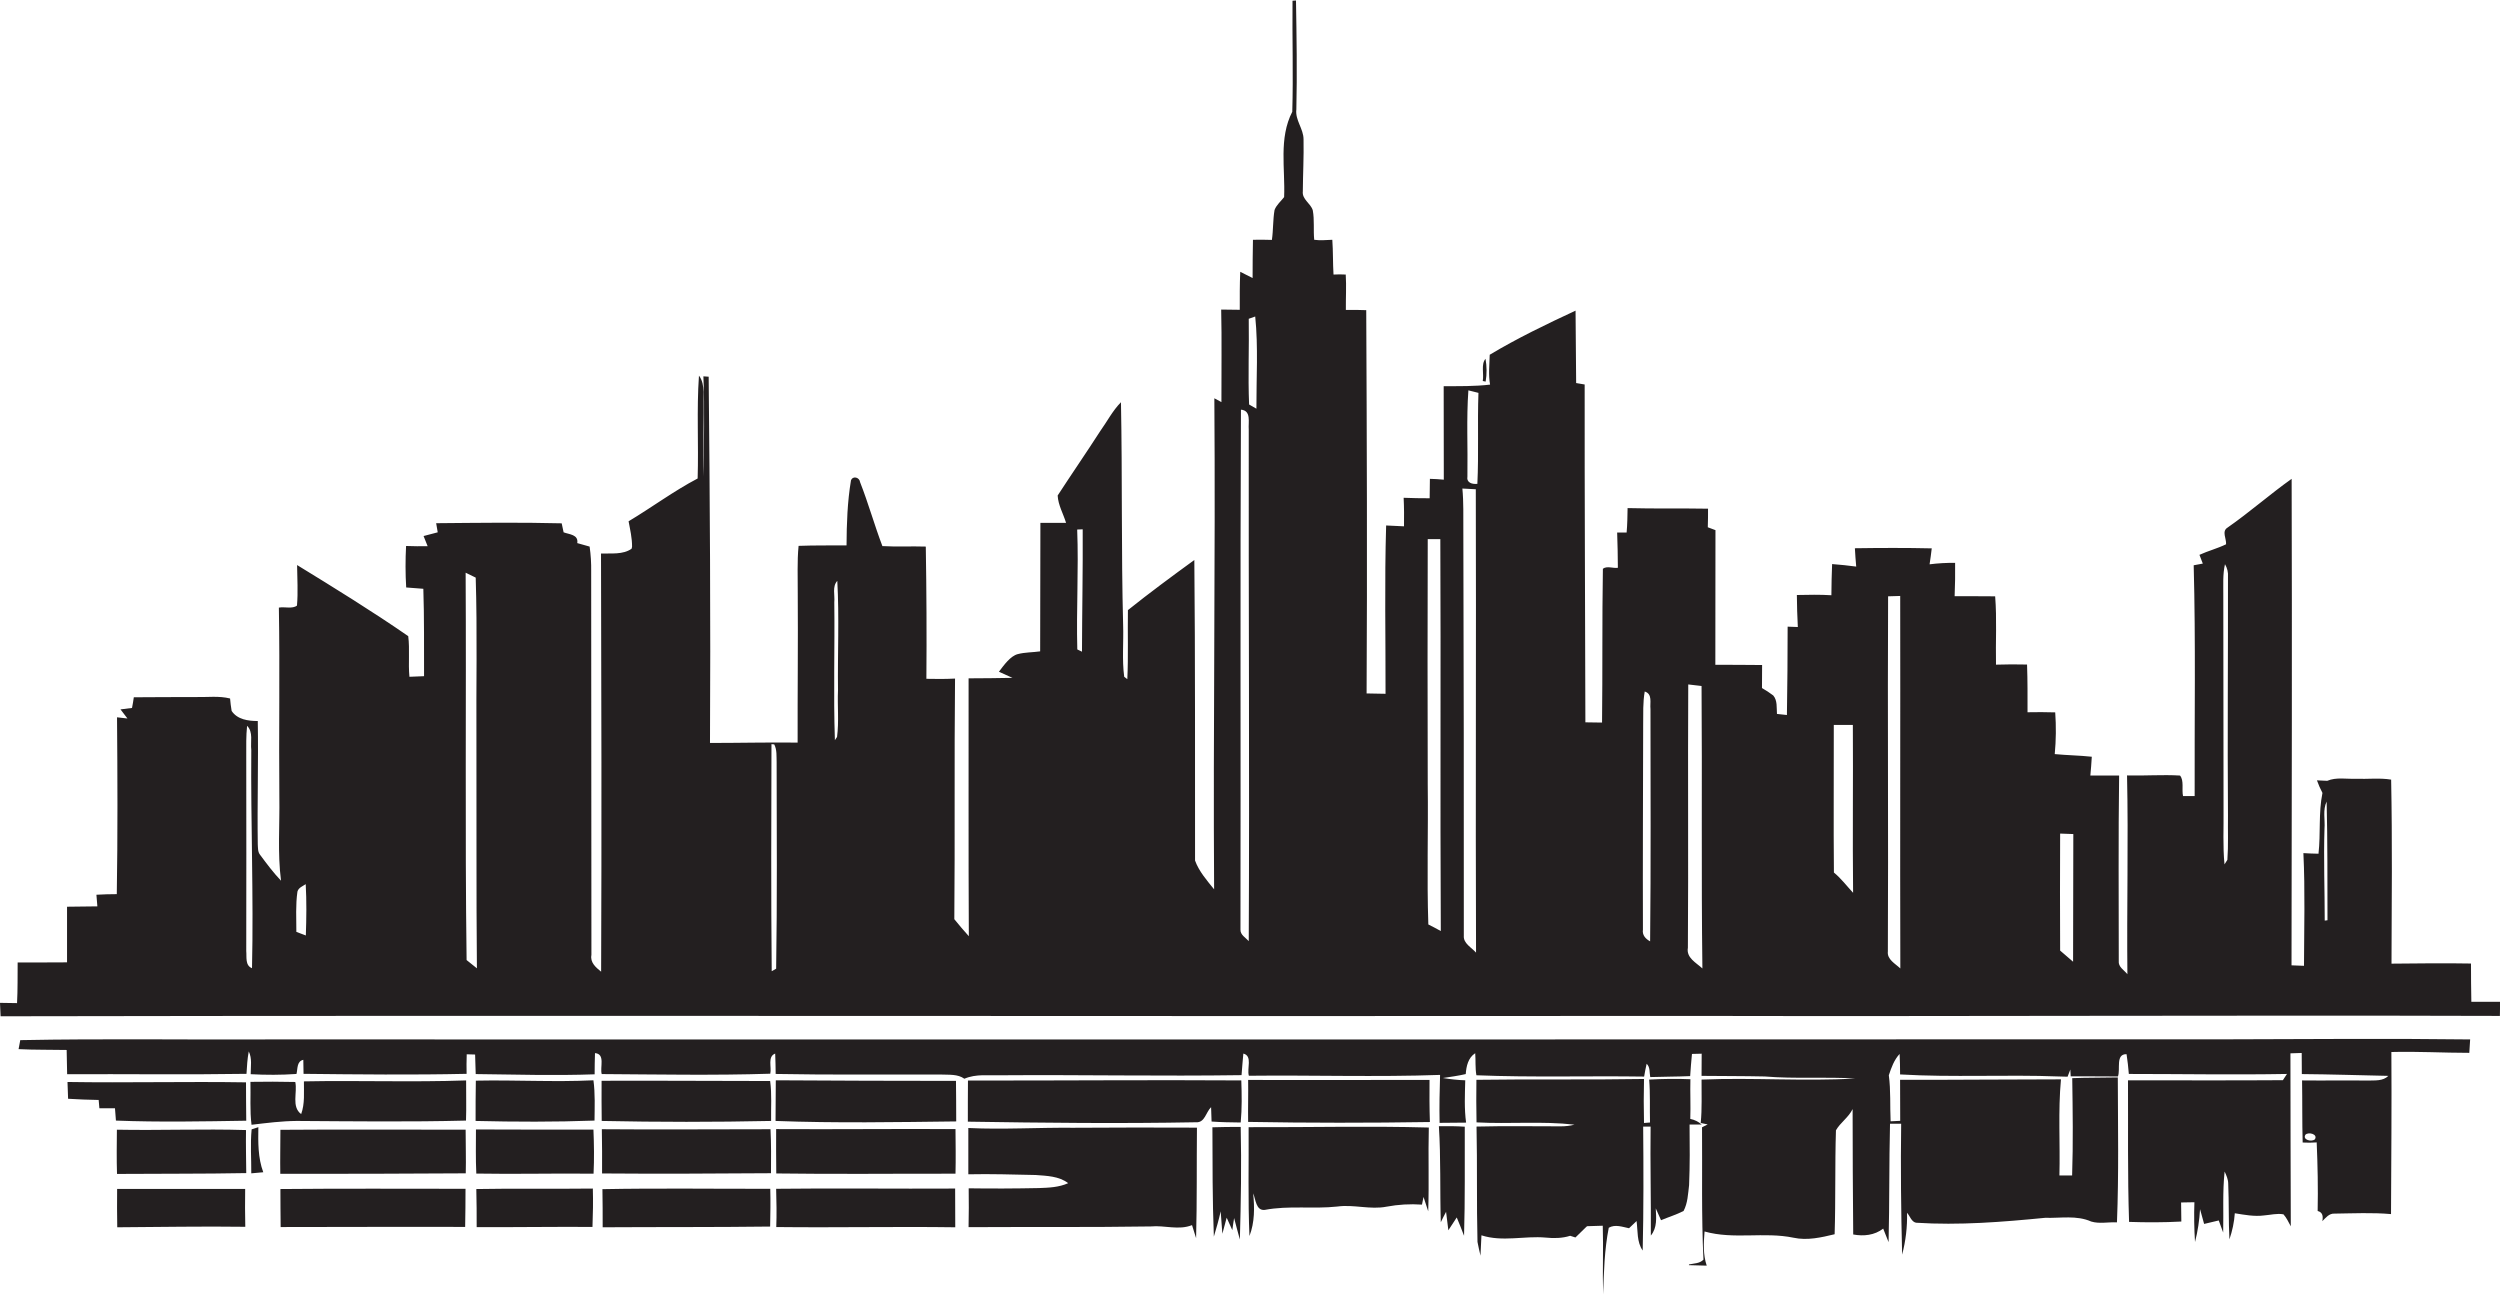
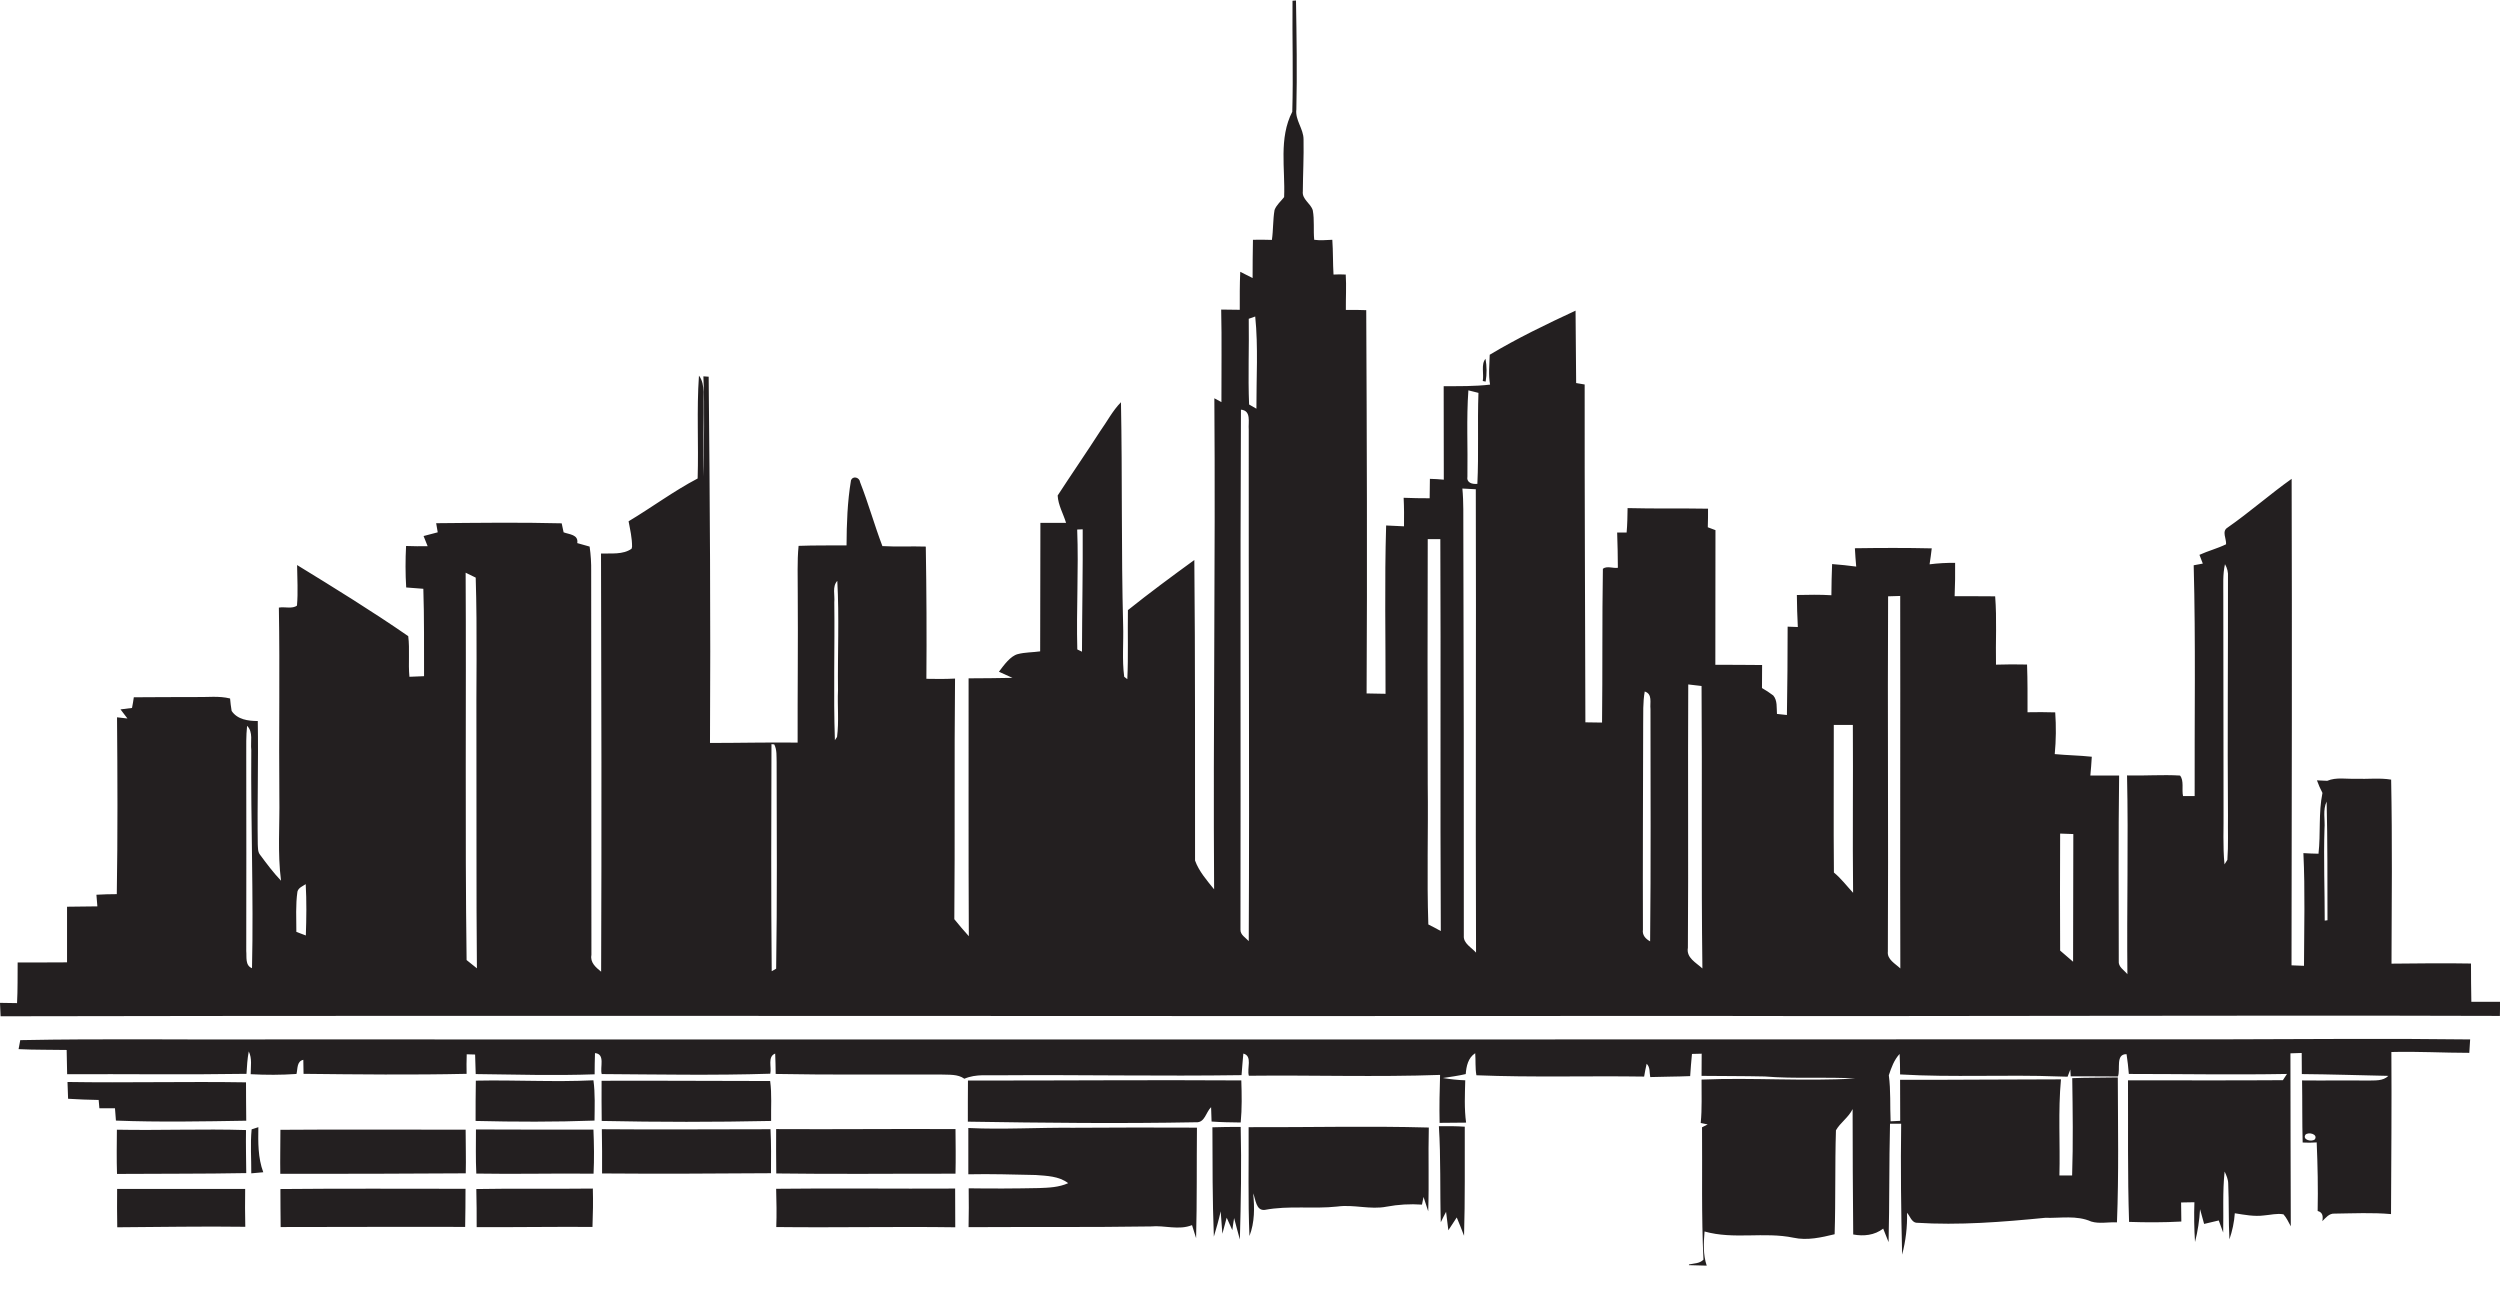
<svg xmlns="http://www.w3.org/2000/svg" version="1.1" id="Layer_1" x="0px" y="0px" viewBox="0 0 2085.3 1080" style="enable-background:new 0 0 2085.3 1080;" xml:space="preserve">
  <style type="text/css">
	.st0{fill:#231F20;}
</style>
  <title>biseeise_City_flat_black_logo_White_background_6da94e24-08e6-4398-870a-eafa5bb99bfc</title>
  <path class="st0" d="M397.3,991.8c0.3,10.6,0.3,21.2,0.3,31.8c32.2,0.1,64.4-0.4,96.6-0.2c0.4-10.7,0.6-21.3,0.3-32  C462.1,991.8,429.7,991.2,397.3,991.8z" />
-   <path class="st0" d="M502,941.9c0.3,12.3,0.2,24.6,0.2,36.9c47,0.4,93.9,0.1,140.9-0.2c0.1-12.2,0.2-24.5-0.4-36.7  C595.8,941.9,548.9,942.3,502,941.9z" />
-   <path class="st0" d="M253.5,902c-0.1,9.1,0.9,18.5-2.3,27.3c-8.3-6.2-3-18-4.9-26.8c-12.5-0.3-24.9-0.3-37.4-0.1  c0.3,11.9-0.6,23.9,0.9,35.8c12.5-1.5,25.1-3.1,37.7-3.2c47.1,0.3,94.2,0.9,141.2-0.3c0.4-11.2,0-22.4,0.1-33.5  C343.8,902.8,298.6,901.1,253.5,902z" />
+   <path class="st0" d="M502,941.9c0.3,12.3,0.2,24.6,0.2,36.9c47,0.4,93.9,0.1,140.9-0.2c0.1-12.2,0.2-24.5-0.4-36.7  C595.8,941.9,548.9,942.3,502,941.9" />
  <path class="st0" d="M396.9,901.4c-0.2,11.2-0.2,22.4-0.2,33.6c33,0.8,66.1,0.9,99.2-0.3c0.1-11.2,0.6-22.5-0.9-33.6  C462.4,902.7,429.7,900.7,396.9,901.4z" />
-   <path class="st0" d="M502.5,991.9c0.1,10.6,0.3,21.2,0.2,31.8c46.6-0.3,93.2,0,139.7-0.6c0.2-10.5,0.4-21,0.1-31.5  C595.8,991.7,549.2,991,502.5,991.9z" />
  <path class="st0" d="M233.9,942.4c0,12.2-0.3,24.5-0.1,36.7c51.6,0.1,103.2-0.1,154.7-0.4c0.3-12.2-0.1-24.3-0.1-36.4  C337,942.3,285.5,942,233.9,942.4z" />
  <path class="st0" d="M205.2,942.6c-35.9-1.1-71.8,0.4-107.7-0.3c-0.1,12.3-0.3,24.6,0.1,36.9c35.9-0.3,71.9,0,107.8-0.7  C205.3,966.6,205,954.6,205.2,942.6z" />
  <path class="st0" d="M233.9,991.8c0.1,10.6,0,21.2,0.2,31.7c51.3,0,102.6-0.3,153.9-0.1c0.2-10.6,0.3-21.2,0.3-31.8  C336.7,991.6,285.3,991.3,233.9,991.8z" />
  <path class="st0" d="M1239.2,318.3c1.1-6.3,1-12.7-0.1-19c-3.9,4.4-1.2,12.7-2.3,18.5L1239.2,318.3z" />
  <path class="st0" d="M204.5,991.7H97.7c-0.1,10.6-0.1,21.3,0.1,32c35.6-0.2,71.2-0.9,106.8-0.4  C204.3,1012.8,204.4,1002.3,204.5,991.7z" />
  <path class="st0" d="M56.3,902.5c0.2,4.6,0.4,9.3,0.5,14c8.5,0.5,17,0.9,25.5,1l0.6,6.9h13l0.8,10.3c36.2,1.4,72.5,0.7,108.7,0.1  c-0.2-10.7-0.1-21.3-0.2-32C155.6,902,105.9,903.3,56.3,902.5z" />
  <path class="st0" d="M215.5,940.2l-5.6,1.8c-1.2,12.2-0.2,24.4-0.3,36.7l10-0.9C215.1,965.7,215.3,952.8,215.5,940.2z" />
  <path class="st0" d="M397,942.1c0,12.2-0.3,24.5,0.3,36.8c32.6,0.6,65.2-0.3,97.8,0.1c0.6-12.3,0.4-24.6-0.1-36.8  C462.3,942.3,429.6,942.2,397,942.1z" />
  <path class="st0" d="M1200.2,939.4c1.7,26.7,0.8,53.4,1.6,80.1c1.4-3,2.9-5.8,4.4-8.7l1.9,15.4l7-10.7c2.1,5.1,4.2,10.1,6.1,15.3  c0.9-30.3,0.5-60.7,0.6-91C1214.7,939.3,1207.4,939.3,1200.2,939.4z" />
-   <path class="st0" d="M1192.4,900.8c-50.4-0.1-100.9,0.2-151.3,0c0.2,11.7-0.2,23.3,0,35c50.5,0.9,101.1,0.9,151.6,0.1  C1192.3,924.2,1192.3,912.5,1192.4,900.8z" />
-   <path class="st0" d="M1409.3,938h10.1c-2.7-2.4-6-4-9.5-4.7c0.4-11-0.2-22,0.1-33.1c-11.5-0.5-23-0.3-34.4,0.3  c1,11.9,0.4,23.9,0.7,35.8l-5,0.4c-0.3-12.2-0.3-24.4,0-36.7c-46.6,0.8-93.2,0-139.8,0.7c-0.1,11.8-0.2,23.7,0.1,35.5  c27.2,1.5,54.7-1.2,81.7,1.9c-3.7,1-7.6,1.4-11.4,1.4c-23.4,0-46.9-0.4-70.3,0.2c0.7,32.1,0,64.2,0.8,96.2c0.7,3.8,1.6,7.6,2.5,11.5  c0.3-5.7,0.5-11.4,0.8-17c17.5,5.7,35.8,0.3,53.6,1.9c6.8,0.7,13.8,0.6,20.4-1.5l4.4,1.4c2.8-2.8,5.7-5.6,8.6-8.4l1.1-1l13.1-0.4  c0.6,19.1-0.3,38.1,0.3,57.2c0.6-18.5,1.1-37.3,4.7-55.5c5.3-3.1,11.4-0.7,16.9,0.4l6.3-6c1.1,8.2,0.1,17.5,5.1,24.6  c0.8-34.5,0.7-69,0.4-103.4h6.2c-0.4,30.3,0.4,60.6,0.2,90.9c5.4-6.5,4.5-14.9,4.1-22.7l4.4,9.9c6.2-2.6,12.8-4.6,18.8-7.7  c3.5-6.6,3.7-14.3,4.6-21.5C1409.6,972.2,1409.5,955.1,1409.3,938z" />
  <path class="st0" d="M2061.4,835.6c-0.2-10.6-0.3-21.3-0.3-31.9c-22.1-0.4-44.2-0.1-66.3,0.1c0.2-51.2,0.7-102.4-0.3-153.5  c-9.7-1.6-19.7-0.3-29.5-0.7c-7.9,0.3-16.3-1.5-23.8,1.7l-8.6-0.4c1.3,3.6,2.8,7.1,4.6,10.5c-3.4,16.7-1.4,33.8-3.3,50.7  c-4.2,0-8.4-0.3-12.6-0.5c1.5,31.3,0.6,62.7,0.5,94l-10.4-0.4c0.2-135.3,0.5-270.5,0.1-405.8c-18.3,13-35.1,27.9-53.5,40.7  c-5,3.1-0.8,9.2-1.2,13.9c-7.2,3.5-15,5.5-22.2,8.8l2.8,7.3l-7.6,1.4c1.7,64.2,0.6,128.4,0.8,192.5h-9.7c-1.2-5.5,1-12.9-2.5-17.1  c-14.7-0.9-29.4,0.3-44.2-0.1c1.2,55.2-0.3,110.5,0.3,165.8c-2.7-3.4-7.8-6.1-7.2-11.1c0-51.5-0.4-103.1,0.3-154.6h-24  c0.5-5.2,0.9-10.4,1.2-15.7c-10.3-1.1-20.6-1.2-30.9-2.2c1.1-11.6,1.2-23.2,0.4-34.8c-7.7-0.2-15.4-0.3-23.1-0.1  c0-13.3,0.1-26.5-0.4-39.8c-8.7-0.2-17.3-0.2-25.9,0.1c-0.4-19,0.8-38-0.7-57c-11.3,0-22.5-0.2-33.8-0.1c0.4-9.3,0.5-18.6,0.4-27.8  c-7.1-0.1-14.2,0.3-21.3,1.2c0.7-4.5,1.3-8.9,1.8-13.3c-21.4-0.5-42.8-0.4-64.1-0.1c0.3,5.1,0.6,10.2,1.1,15.3  c-6.7-0.9-13.4-1.6-20.1-2.1c-0.3,8.7-0.6,17.3-0.6,26c-9.6-0.6-19.2-0.4-28.8-0.2c0,8.9,0.4,17.8,0.8,26.7l-8.5-0.3  c0,24.5-0.2,49.1-0.6,73.7l-8.3-0.9c-0.4-5.2,0.5-11.2-3.1-15.4c-3-2.3-6.1-4.3-9.4-6.2c0.1-6.4,0.1-12.8,0.1-19.2  c-13-0.2-26-0.1-39-0.2c-0.1-37.4,0.2-74.9,0.1-112.3l-6.4-2.4c0.2-5.2,0.2-10.4,0.2-15.5c-22.4-0.4-44.7,0.1-67.1-0.5  c-0.1,6.8-0.2,13.6-0.8,20.4h-7.9c0.3,9.8,0.6,19.6,0.6,29.4c-4,0.6-9.1-1.8-12.5,0.8c-0.7,42.8-0.2,85.5-0.7,128.3l-13.9-0.2  c-0.2-93.9-0.7-187.8-0.6-281.8l-7.1-1.2c-0.3-20.1-0.2-40.2-0.5-60.4c-24.3,11.3-48.6,23-71.6,36.8c-0.2,8.3-1.2,16.6,0.3,24.9  c-12.9,1.5-25.8,1.3-38.7,1.3c0,26,0,52,0.1,78c-3.9-0.3-7.7-0.7-11.6-0.7c-0.1,5.4-0.2,10.8-0.2,16.2c-7.2,0-14.5-0.1-21.7-0.4  c0.4,7.9,0.4,15.8,0.3,23.8l-14.9-0.7c-1.4,46.8-0.4,93.6-0.5,140.4l-15.8-0.3c0.6-106.6,0.2-213.2-0.3-319.7  c-5.7-0.2-11.4-0.3-17-0.2c-0.1-9.9,0.5-19.7-0.1-29.5c-3.4-0.2-6.8-0.2-10.2,0c-0.6-9.7-0.3-19.3-1-29c-5,0.2-10.1,0.7-15.1,0  c-0.8-8.2,0.3-16.5-1.2-24.6c-1.7-5.8-9.1-9.1-8.3-15.8c0.1-14.5,0.9-28.9,0.6-43.4c0-8.8-7.1-16-6-24.9c0.7-30.3,0.2-60.6-0.3-90.9  l-2.9,0.2c-0.3,30.9,0.7,61.8-0.2,92.6c-11.4,22.1-5.8,47.5-6.8,71.2c-2.7,3.5-6.5,6.6-8,10.8c-1.4,8.2-1,16.6-2.2,24.9  c-5.3-0.2-10.6-0.2-15.8-0.1c-0.2,10.6-0.3,21.2-0.3,31.9l-10.3-5.2c-0.5,10.6-0.4,21.1-0.4,31.7l-15.5-0.2  c0.6,25.7,0.1,51.5,0.2,77.2l-5.9-3.2c1,136.5-1.1,273.1-0.2,409.6c-6-7.4-12.7-15.1-15.9-24c-0.1-83.6,0.2-167.2-0.6-250.7  c-18.7,13.6-37.4,27.4-55.4,41.8c-0.3,19.2,0.4,38.4-0.5,57.6l-2.6-2c-1.9-14.3-0.4-28.9-0.9-43.4c-1.6-61.8-0.6-123.7-1.8-185.6  c-7,7.1-11.5,16-17.3,24.1c-11.6,18-23.8,35.7-35.5,53.7c0.4,8,4.7,15.2,7,22.8h-21.4c0,35.7-0.1,71.5-0.2,107.2  c-6.2,0.9-12.6,0.7-18.7,2.3s-11.4,9-15.7,14.7l11.3,5.1c-12.2,0.3-24.4,0.3-36.6,0.4c0.1,71.7-0.2,143.4,0.2,215.1  c-4.2-4.6-8.2-9.4-12.1-14.2c0.6-66.9-0.1-133.8,0.6-200.7c-7.9,0.4-15.9,0.4-23.9,0.2c0.3-36.7,0.1-73.5-0.5-110.3  c-12.1-0.4-24.1,0.3-36.2-0.4c-6.7-17.6-11.7-35.8-18.6-53.3c-0.4-4-6-5.7-7.6-1.5c-3,17.9-3.6,36.1-3.7,54.2  c-13.3,0.1-26.7-0.1-40,0.4c-1.3,13.1-0.6,26.2-0.7,39.4c0.3,41.6-0.2,83.1-0.1,124.7c-24.4-0.3-48.7,0.3-73.1,0.3  c0.6-101.9-0.1-203.7-1.1-305.5l-4.4-0.3c1.2,27.8,0.2,55.8,0.3,83.6c-0.7-23.5,0.2-47.1-0.1-70.7c-0.3-4.7-0.9-9.6-3.9-13.5  c-2,28.5-0.2,57.2-1.1,85.8c-20,10.5-38.2,24.1-57.6,35.7c1.3,7,3,14.1,2.9,21.3l-0.4,1.6c-7.2,5.1-17.1,3.7-25.5,4  c0.3,116.2,0.6,232.5,0.1,348.8c-4.4-3.6-9.3-7.6-8.1-14c-0.1-106.6-0.2-213.2-0.2-319.8c0.1-7-0.3-13.9-1.3-20.8l-10.3-2.9  c1.1-7.2-6.7-7.2-11.4-9l-1.6-7.5c-34.9-0.9-69.8-0.4-104.7-0.1c0.3,1.9,0.9,5.7,1.3,7.6c-4,1-7.9,2-11.8,3.1l3.4,8.5  c-6,0.1-12,0-18-0.2c-0.6,11.5-0.6,23.1,0.1,34.6l14.3,1.1c0.8,24.3,0.5,48.6,0.6,72.9l-12.2,0.5c-1.1-11.3,0.4-22.7-1-33.9  c-30.1-20.8-61.4-40.1-92.7-59.3c0.1,11.3,0.9,22.6-0.1,33.8c-3.8,3-10.3,0.8-15.1,1.7c0.9,52.6-0.1,105.3,0.4,157.9  c0.4,23.3-1.6,46.7,1.4,69.9c-6.4-6.7-11.9-14.1-17.4-21.5c-2.1-2.5-1.8-6-2-9c-0.5-34.2,0.6-68.5,0-102.7c-7.9,0-17-1.2-21.8-8.4  c-0.6-3.5-1-6.9-1.3-10.4c-9.2-2.3-18.7-1-28.1-1.2c-17.4-0.1-34.8,0.2-52.2,0.2c-0.4,3-0.9,5.9-1.5,8.9l-9.6,1.2l5.8,7.6l-8.7-1  c0.4,49.2,0.6,98.4-0.2,147.5c-5.7,0-11.4,0.2-17,0.5c0.3,3.2,0.5,6.5,0.8,9.7l-25.3,0.3c0,15.5,0,30.9,0,46.4  c-13.7,0.2-27.4,0-41.2,0.1c-0.1,11.3,0.1,22.6-0.5,33.9L0,836.5c0.1,3.7,0.3,7.5,0.5,11.2c471.4-0.9,942.7,0.2,1414.1-0.3  c223.5,0.5,447.1-0.7,670.6,0l0.2-11.8h-23.9L2061.4,835.6z M210.2,807.6c-5.9-2.3-4.3-9.4-4.8-14.3c0-54.1,0.2-108.3,0-162.4  c0-8.5-0.2-17,0.7-25.5c5.3,5.3,2.7,13.4,3.5,20.1C209.1,686.1,211.6,746.9,210.2,807.6L210.2,807.6z M255.1,780.3l-7.9-3  c0-11.2-0.7-22.5,0.9-33.6c0.9-3.3,4.4-4.5,6.9-6.2C255.8,751.7,255.6,766,255.1,780.3L255.1,780.3z M389.2,800.8  c-1.4-107.7-0.2-215.4-0.8-323.1l8.4,4.1c1.4,45.3,0.3,90.7,0.6,136c0.2,63.3-0.2,126.6,0.4,189.9L389.2,800.8z M647.4,808l-3.7,2.1  c-0.6-63.1-0.4-126.3-0.2-189.4l2.3,0.2c2.4,4.6,1.8,10,2,15C647.9,693.3,648.3,750.7,647.4,808z M699,575.7  c-0.6,13,0.9,26.1-0.8,39l-1.8,2.7c-1.3-38.3,0-76.7-0.5-115.1c0.6-5.9-1.9-13,2.5-17.8C700.1,514.9,698.6,545.3,699,575.7z   M902.5,543.6l-3.9-1.9c-0.9-33.3,1.2-66.7-0.1-100l4.6-0.2C903.3,475.5,902.6,509.5,902.5,543.6L902.5,543.6z M1041.6,785  c-2.6-2.9-7.1-5.2-6.9-9.6c0.3-144.6-0.3-289.2,0.4-433.7c8.8,0.8,6,10.4,6.5,16.6C1041.4,500.5,1042.3,642.8,1041.6,785z   M1048,340.9l-6.1-3.5c-1-23.8,0.1-47.6-0.3-71.5l5.4-1.9C1049.6,289.5,1047.9,315.3,1048,340.9z M1191.4,771.1  c-1.3-38.9,0-77.8-0.5-116.7c-0.2-68.2-0.2-136.4,0-204.7h10.5c0.5,108.9-0.2,217.9,0.4,326.9  C1198.3,774.7,1194.9,772.8,1191.4,771.1z M1221,780.5c0.1-112.8-0.1-225.6-0.4-338.5c-0.1-11.5,0.3-23-0.8-34.5l11.2,0.6  c0.4,128.8-0.3,257.7,0.2,386.5C1227.5,790.3,1220.5,787,1221,780.5L1221,780.5z M1232.3,403.6c-4.5,0.4-9.2-0.9-8.3-6.3  c0.4-23.9-0.9-47.8,0.8-71.7l8.4,2.1C1232.3,353,1233.5,378.3,1232.3,403.6z M1376.4,785.2c-3.9-2.1-6.7-5.3-6-9.8  c-0.2-57,0.1-113.9,0.2-170.9c0.1-9.3-0.3-18.6,1.3-27.7c6.7,2.1,4.2,9.4,4.8,14.7C1376.7,656,1377.1,720.6,1376.4,785.2z   M1407.9,790.5c0.5-73.2-0.1-146.4,0.3-219.6l11.1,1.3c0.6,78.5-0.3,157.1,0.7,235.6C1414.7,802.9,1406.4,798.9,1407.9,790.5z   M1529.7,727.8c-0.4-41,0-82.1-0.1-123.1h15.9c0.3,46.6-0.3,93.3,0.2,140C1540.4,739,1535.7,732.7,1529.7,727.8L1529.7,727.8z   M1574.7,793.6c0.5-98.7-0.3-197.4,0.2-296.2l10.1-0.3c0.2,103.6-0.2,207.1,0.1,310.7C1580.9,803.8,1573.9,800.3,1574.7,793.6  L1574.7,793.6z M1729.2,802.2l-10.8-9.3c-0.2-32.5-0.1-65.1,0-97.6l11,0.4C1729.3,731.2,1729.3,766.7,1729.2,802.2L1729.2,802.2z   M1857.9,717.2l-2.4,3.8c-1.5-15.2-0.6-30.5-0.8-45.8c-0.1-59.4-0.1-118.7-0.2-178.1c0.1-8.8-0.6-17.8,1.4-26.5  c1.9,3.2,2.8,6.9,2.5,10.6c0.1,66.5-0.5,132.9,0,199.4C1858.2,692.8,1858.8,705,1857.9,717.2L1857.9,717.2z M1939.1,767.9  c0-25.5-1-51.1-0.2-76.6c0.6-7.6-1.6-15.7,1.8-22.7c0.8,33,0.6,66,0.7,99L1939.1,767.9z" />
  <path class="st0" d="M642.4,901.7c-46.9,0-93.7-0.4-140.6-0.2c-0.1,11.1,0,22.3,0.1,33.5c47.1,1,94.2,1,141.3,0  C643,923.9,643.9,912.7,642.4,901.7z" />
  <path class="st0" d="M1041.5,940.2c0.2,30.3-0.6,60.6,0.7,90.8c4.4-11.4,4.3-23.7,3.1-35.6c2.1,4.9,2.3,14.7,9.7,13.8  c20-3.8,40.4-0.6,60.5-2.8c13.7-1.9,27.5,2.8,41.1,0.1c9.7-1.8,19.6-2.4,29.5-1.7l1.3-6.4c1.3,4,2.6,8,3.9,12  c0.8-23.3-0.1-46.6,0.5-69.9C1141.8,939.1,1091.6,940.4,1041.5,940.2z" />
  <path class="st0" d="M1862.7,866.9c-544.4,0.2-1088.8,0.2-1633.3,0.1c-70.8,0.4-141.7-0.8-212.5,0.6l-1.4,7.5  c13.3,0.7,26.7,0.4,40.1,0.7c0.1,6.7,0.2,13.4,0.4,20.2c49.9-0.2,99.8,0.5,149.6-0.3c0.4-6.3,0.7-12.5,1.9-18.7  c2.9,5.9,1.6,12.6,1.6,19c12.7,0.7,25.5,0.7,38.2-0.2c1.1-4.3,0.1-10.5,5.7-11.8c0.1,3.9,0.2,7.8,0.2,11.7c45.3,0.5,90.7,1,136,0  c-0.1-5.4-0.1-10.9,0.1-16.3l7,0.2c0.1,5.4,0.3,10.9,0.5,16.3c33.1,0.4,66.2,1.4,99.2,0.2c0-5.9,0.1-11.8,0.3-17.7  c8.8,0.8,4,11.7,5.6,17.5c46.9,0.3,93.8,1.2,140.6-0.3c1.3-5.4-2.5-14.3,4.1-16.8c0.3,5.6,0.3,11.3,0.4,17  c46.1,0.9,92.1,0.3,138.2,0.5c6.4,0.3,13.7-0.5,19.2,3.5c9.6-4.2,20.2-2.6,30.4-2.9c66.9-0.5,133.9,0.9,200.8-0.1  c0.5-6,0.9-12,1.5-18c7.9,2,2.8,12.5,4.6,18.5c53.2-0.6,106.4,1.2,159.5-0.7c-0.4,13.3-0.7,26.6-0.4,40c7.4-0.1,14.7-0.1,22.1-0.2  c-1.6-11.7-1-23.6-0.7-35.3c-6.3-0.2-12.5-0.9-18.7-1.9c6.3-1,12.8-1.8,19.1-3.3c0.5-6.6,2-13.6,7.9-17.4c0.5,6.1-0.1,12.3,1,18.4  c46.6,1.9,93.3,0.4,139.9,1.1c0.6-3.6,1.3-7.2,2.1-10.7c3.1,2.9,2.2,7.3,3,11.1c11.1-0.4,22.2-0.3,33.3-0.8  c0.5-6.2,0.8-12.4,1.5-18.5l8.1-0.2c-0.1,6.1-0.1,12.3-0.1,18.5c17.6,0.2,35.1,0.1,52.7,0.5c25.1,2.1,50.3,0.2,75.4,1.7  c-42.6,2.5-85.4-0.9-128.1,0.9c-0.1,12.1,0.5,24.2-0.7,36.2l5.8,1.2l-4.7,2.4c0.3,36.8-0.6,73.7,1.2,110.4c-3.2,3.3-8,3.1-12.1,4  v0.6l14.8,0.4c-3.1-9.3-2.6-19-1.8-28.5c24.3,6.9,49.7,0.1,74.2,5.2c11.5,2.5,23.1-0.2,34.3-2.9c0.9-28.9,0.2-57.8,1.1-86.7  c3.6-6.4,10.6-10.8,13.9-17.7c0.1,34.9,0.1,69.8,0.5,104.6c8.7,1.6,17.8,0.7,25-4.9c1.5,3.7,3,7.4,4.5,11.3  c0.8-32.9,0.4-65.9,1.2-98.8h9.3c-0.5,36.4-0.1,72.8,0.8,109.2c3-11.4,4.4-23.1,4.1-34.9c2.4,2.6,3.6,7.5,7.5,8.3  c36,2.3,71.9-0.6,107.7-4.1c12.8,0.4,26.3-2.3,38.4,3.1c6.9,2.1,14.3,0.3,21.5,0.7c1.6-40.3,0.8-80.6,0.7-120.9  c-12.7,0.3-25.4,0.1-38,0.6c0.4,27.1,0.8,54.2-0.1,81.2h-10.6c0.7-26.7-1.2-53.6,1.3-80.2c-44.8,0-89.5,0.5-134.2,0.4  c0.1,11.4,0,22.8,0.1,34.2l-8,0.4c-0.6-12.8,0.2-25.7-1.5-38.4c2.1-6.4,4.4-12.8,9-17.8c0.3,5.7,0.4,11.4,0.4,17.1  c44.1,2.6,88.4,0,132.6,1.7l7.1,0.2c0.7-2,1.5-4.1,2.3-6l0.3,5.7c13.1,0.1,26.3-0.1,39.4,0.1c2.3-6.1-2.2-18.8,7.2-18.6  c0.9,5.5,1.4,11,1.9,16.5c44,0,87.9,0.8,131.9,0l-3.4,5.2c-43.1,0.3-86.2,0.1-129.2,0.1c0.2,39.4-0.4,78.7,0.9,118.1  c14.5,0.5,29.1,0.5,43.6-0.3c-0.1-5.3-0.1-10.6-0.2-15.9l11.1-0.2c-0.4,11.1-0.2,22.1,0.5,33.2c2.3-9,3.7-18.2,4.2-27.4  c1.1,4.1,2.2,8.2,3.4,12.3l12.2-2.9l3.7,10.1c0.4-17-0.6-34,1.2-50.9c1.5,3.2,3,6.6,3,10.2c0.7,15.5,0.2,30.9,1,46.4  c2.4-7,4-14.4,4.5-21.8c8.1,1.3,16.3,2.9,24.5,1.8c5.3-0.4,10.7-1.9,16.1-0.9c2.6,2.9,4.2,6.5,6.1,10c-0.1-48.1-0.3-96.2-0.3-144.3  l9.4-0.3c0.1,5.8,0,11.7,0.1,17.6c24.1,0.2,48.1,1,72.2,1.5c-4.6,4.5-11.2,3.7-17.1,3.9c-18.3-0.2-36.6,0.1-54.9-0.1  c0.3,17.3,0,34.5,0.5,51.8c3.9,0.2,7.8,0.2,11.7-0.1c0.8,19.1,1.2,38.1,0.8,57.2c4.4,1.1,4.6,4.7,3.9,8.5c2.8-2.8,5.7-6.6,10.2-6.3  c15.7-0.2,31.5-1,47.1,0.4c0.2-45.1,0.6-90.1,0.3-135.2c21.7-0.6,43.3,0.7,65,0.7c0.2-3.8,0.4-7.5,0.7-11.2  C1994.7,866.2,1928.7,866.7,1862.7,866.9z M1930.9,950.3c-2.6,2.5-10.6,0.5-7.9-3.8C1925.5,943.9,1933.6,946,1930.9,950.3  L1930.9,950.3z" />
  <path class="st0" d="M647.4,941.8c0,12.3-0.1,24.7,0.1,37c49.8,0.7,99.7,0.1,149.5,0.2c0.3-12.4,0.1-24.8,0-37.2  C747.1,941.5,697.3,942.1,647.4,941.8z" />
-   <path class="st0" d="M647.1,901.1c-0.2,11.3,0,22.6-0.2,33.9c50.2,1.9,100.5,1,150.7,0.4c0.1-11.3-0.2-22.6-0.2-33.8  C747.2,901.5,697.2,901.5,647.1,901.1z" />
  <path class="st0" d="M807.4,901.3c-0.2,11.4,0,22.8-0.1,34.3c63.4,1,126.9,1.7,190.4,0.5c7.3,0.5,8.2-8.5,12.5-12.6  c0.2,4,0.3,7.9,0.4,12c8.1,0.6,16.2,0.7,24.3,0.8c1.1-11.7,0.9-23.4,0.5-35.1C959.5,900.7,883.5,901.4,807.4,901.3z" />
  <path class="st0" d="M647.4,991.6c0.3,10.6,0.5,21.3,0.1,31.9c49.8,0.6,99.6-0.5,149.3,0.2c0-10.8-0.1-21.6-0.1-32.3  C746.9,991.7,697.1,991,647.4,991.6z" />
  <path class="st0" d="M1011.3,940.3c0.1,30.4,0,60.8,1.2,91.2c2.1-6.9,4.1-14,5.7-21.1c0.4,6.2,0.9,12.5,1.4,18.7l3.6-13.4l4.7,10.4  c0.5-3.4,0.9-6.8,1.5-10.1c1.5,6,3.2,11.9,4.8,17.9c0.9-31.3,1.4-62.6,0.7-93.9C1027,939.9,1019.1,940.1,1011.3,940.3z" />
  <path class="st0" d="M895.5,940.7c-29.3-0.3-58.5,1.6-87.8,0.2c0,12.9,0,25.7,0,38.6c18.7-0.4,37.5,0.2,56.2,0.6  c9.2,0.7,19.4,0.9,27.1,6.8c-7.7,3.5-16.2,3.8-24.5,4.1c-19.5,0.4-39,0.5-58.5,0.2c0.2,10.8,0.1,21.6-0.1,32.4  c50.7-0.3,101.4,0.2,152.1-0.6c11.5-1.1,23.1,3.4,34.3-1.1c1.2,3.6,2.3,7.2,3.4,10.9c0.8-30.7,0.4-61.5,0.7-92.2  C964,940.5,929.7,940.4,895.5,940.7z" />
</svg>